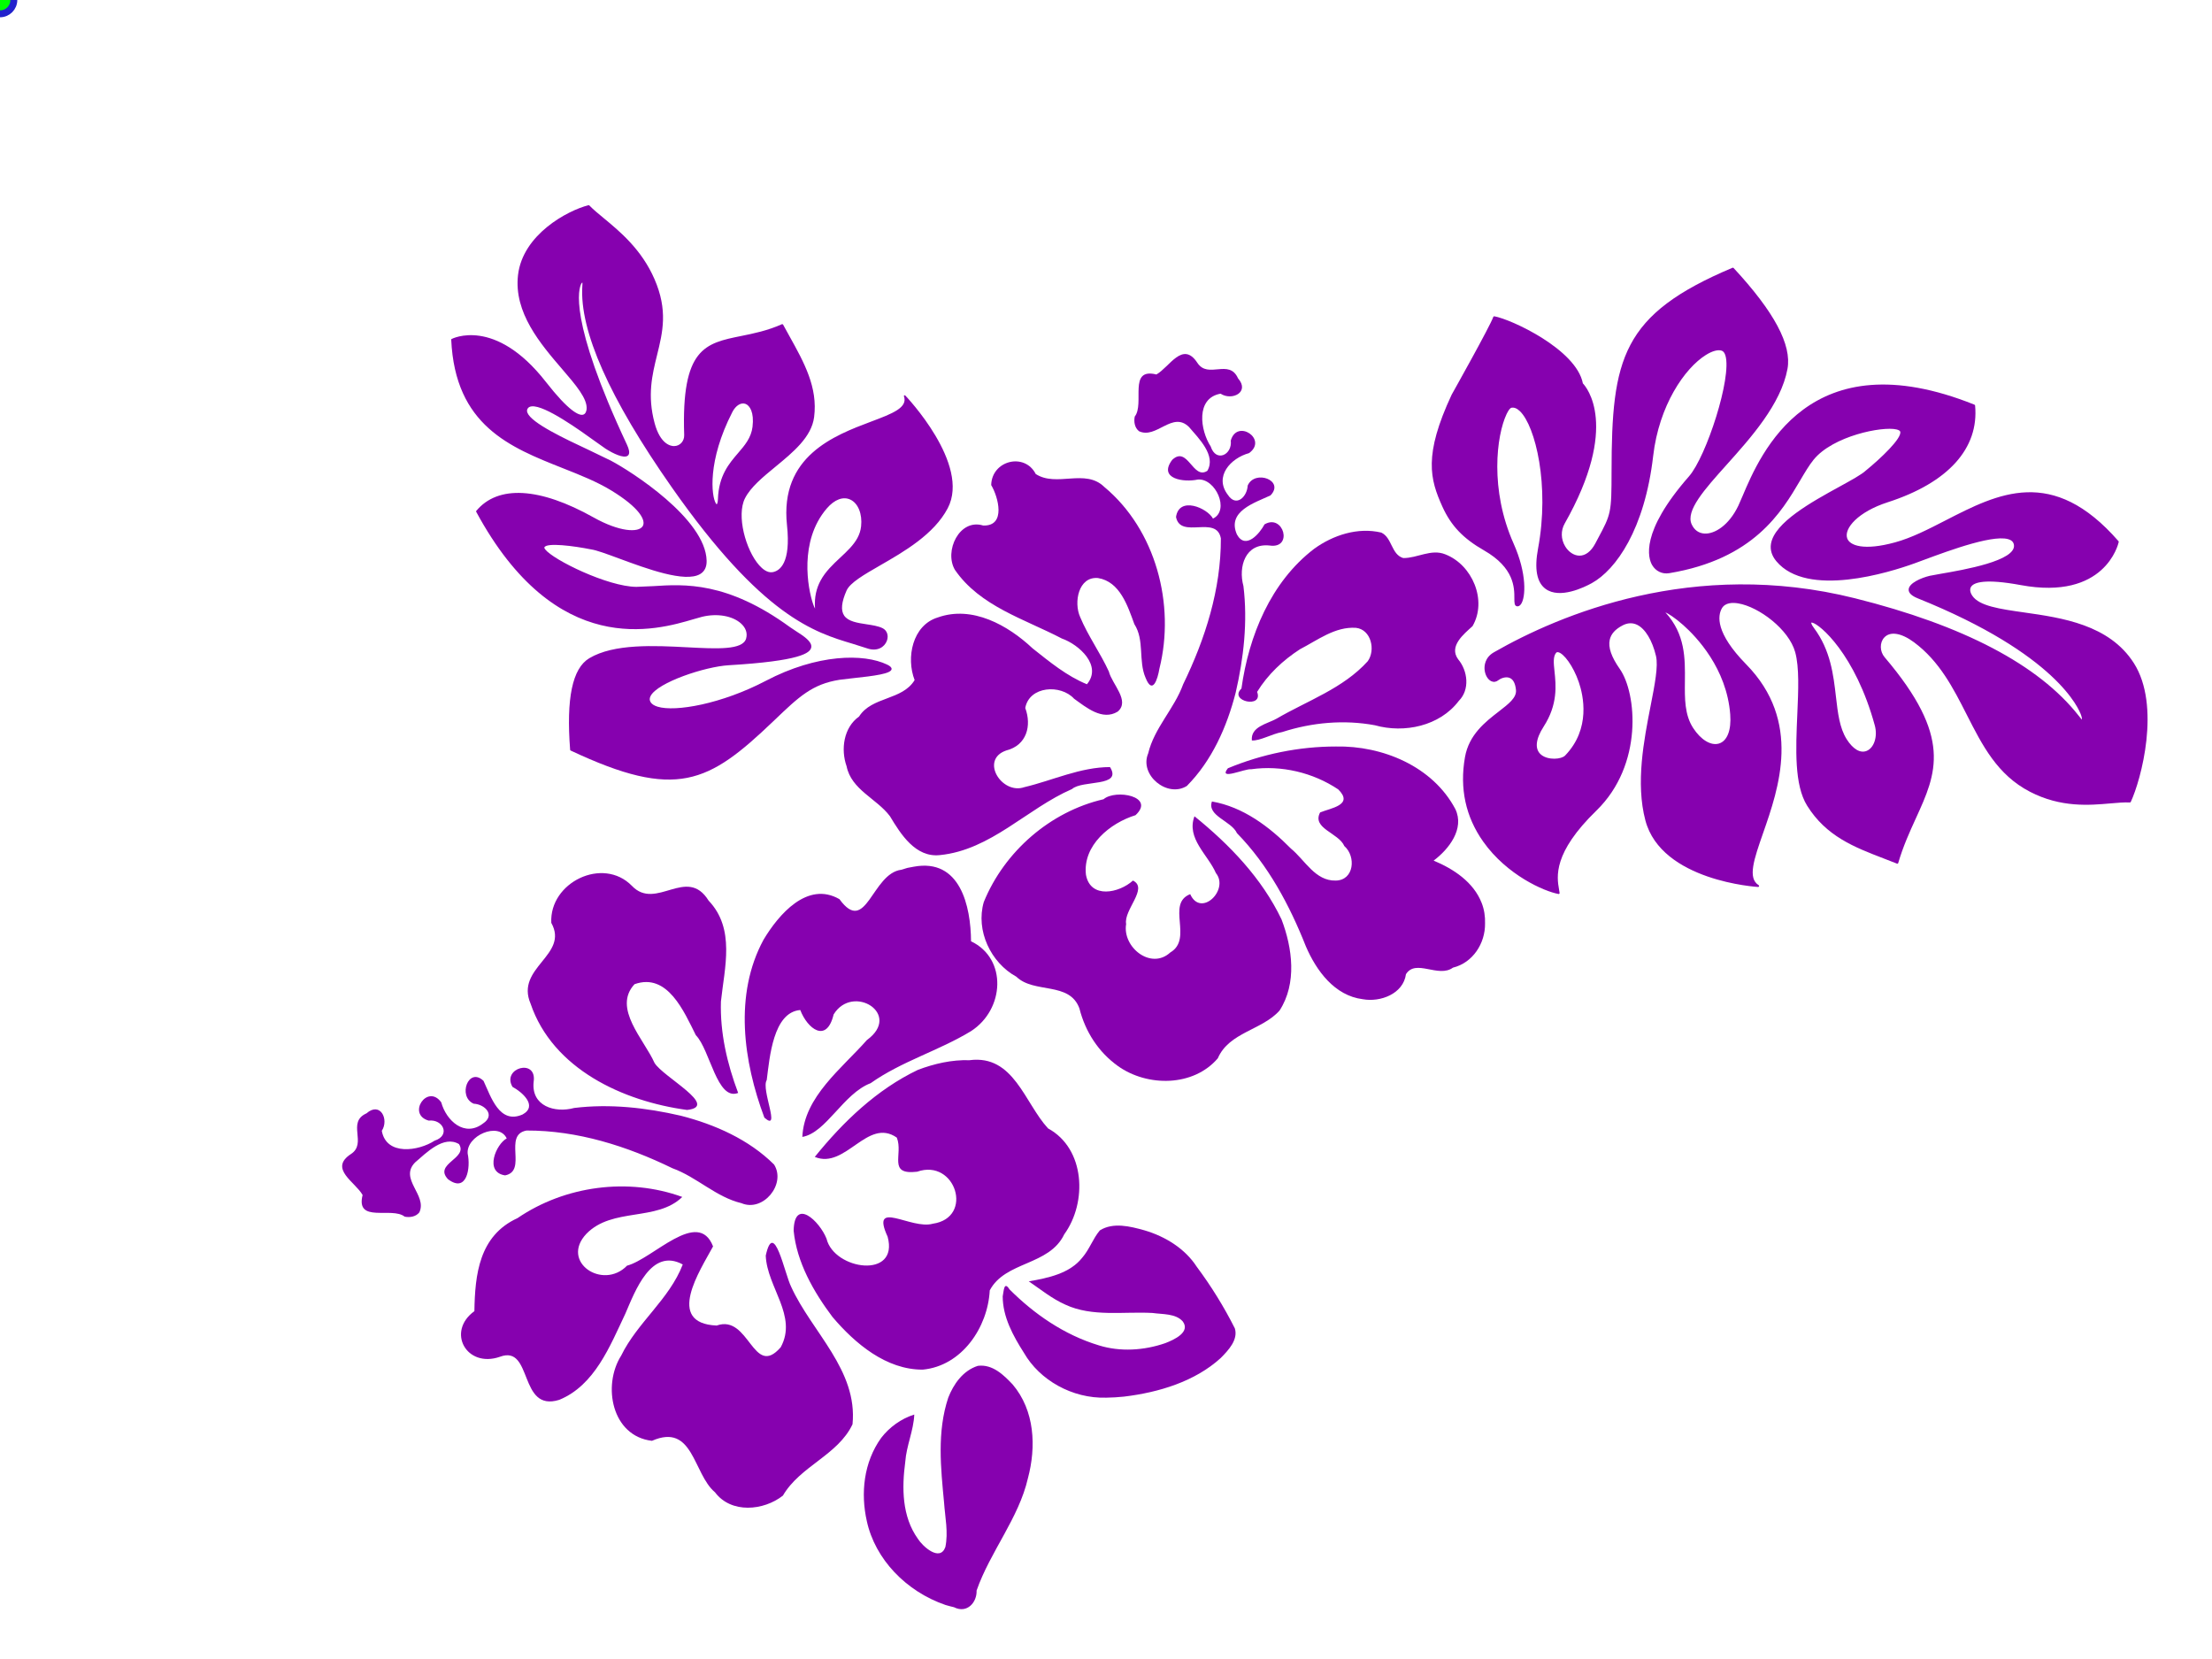
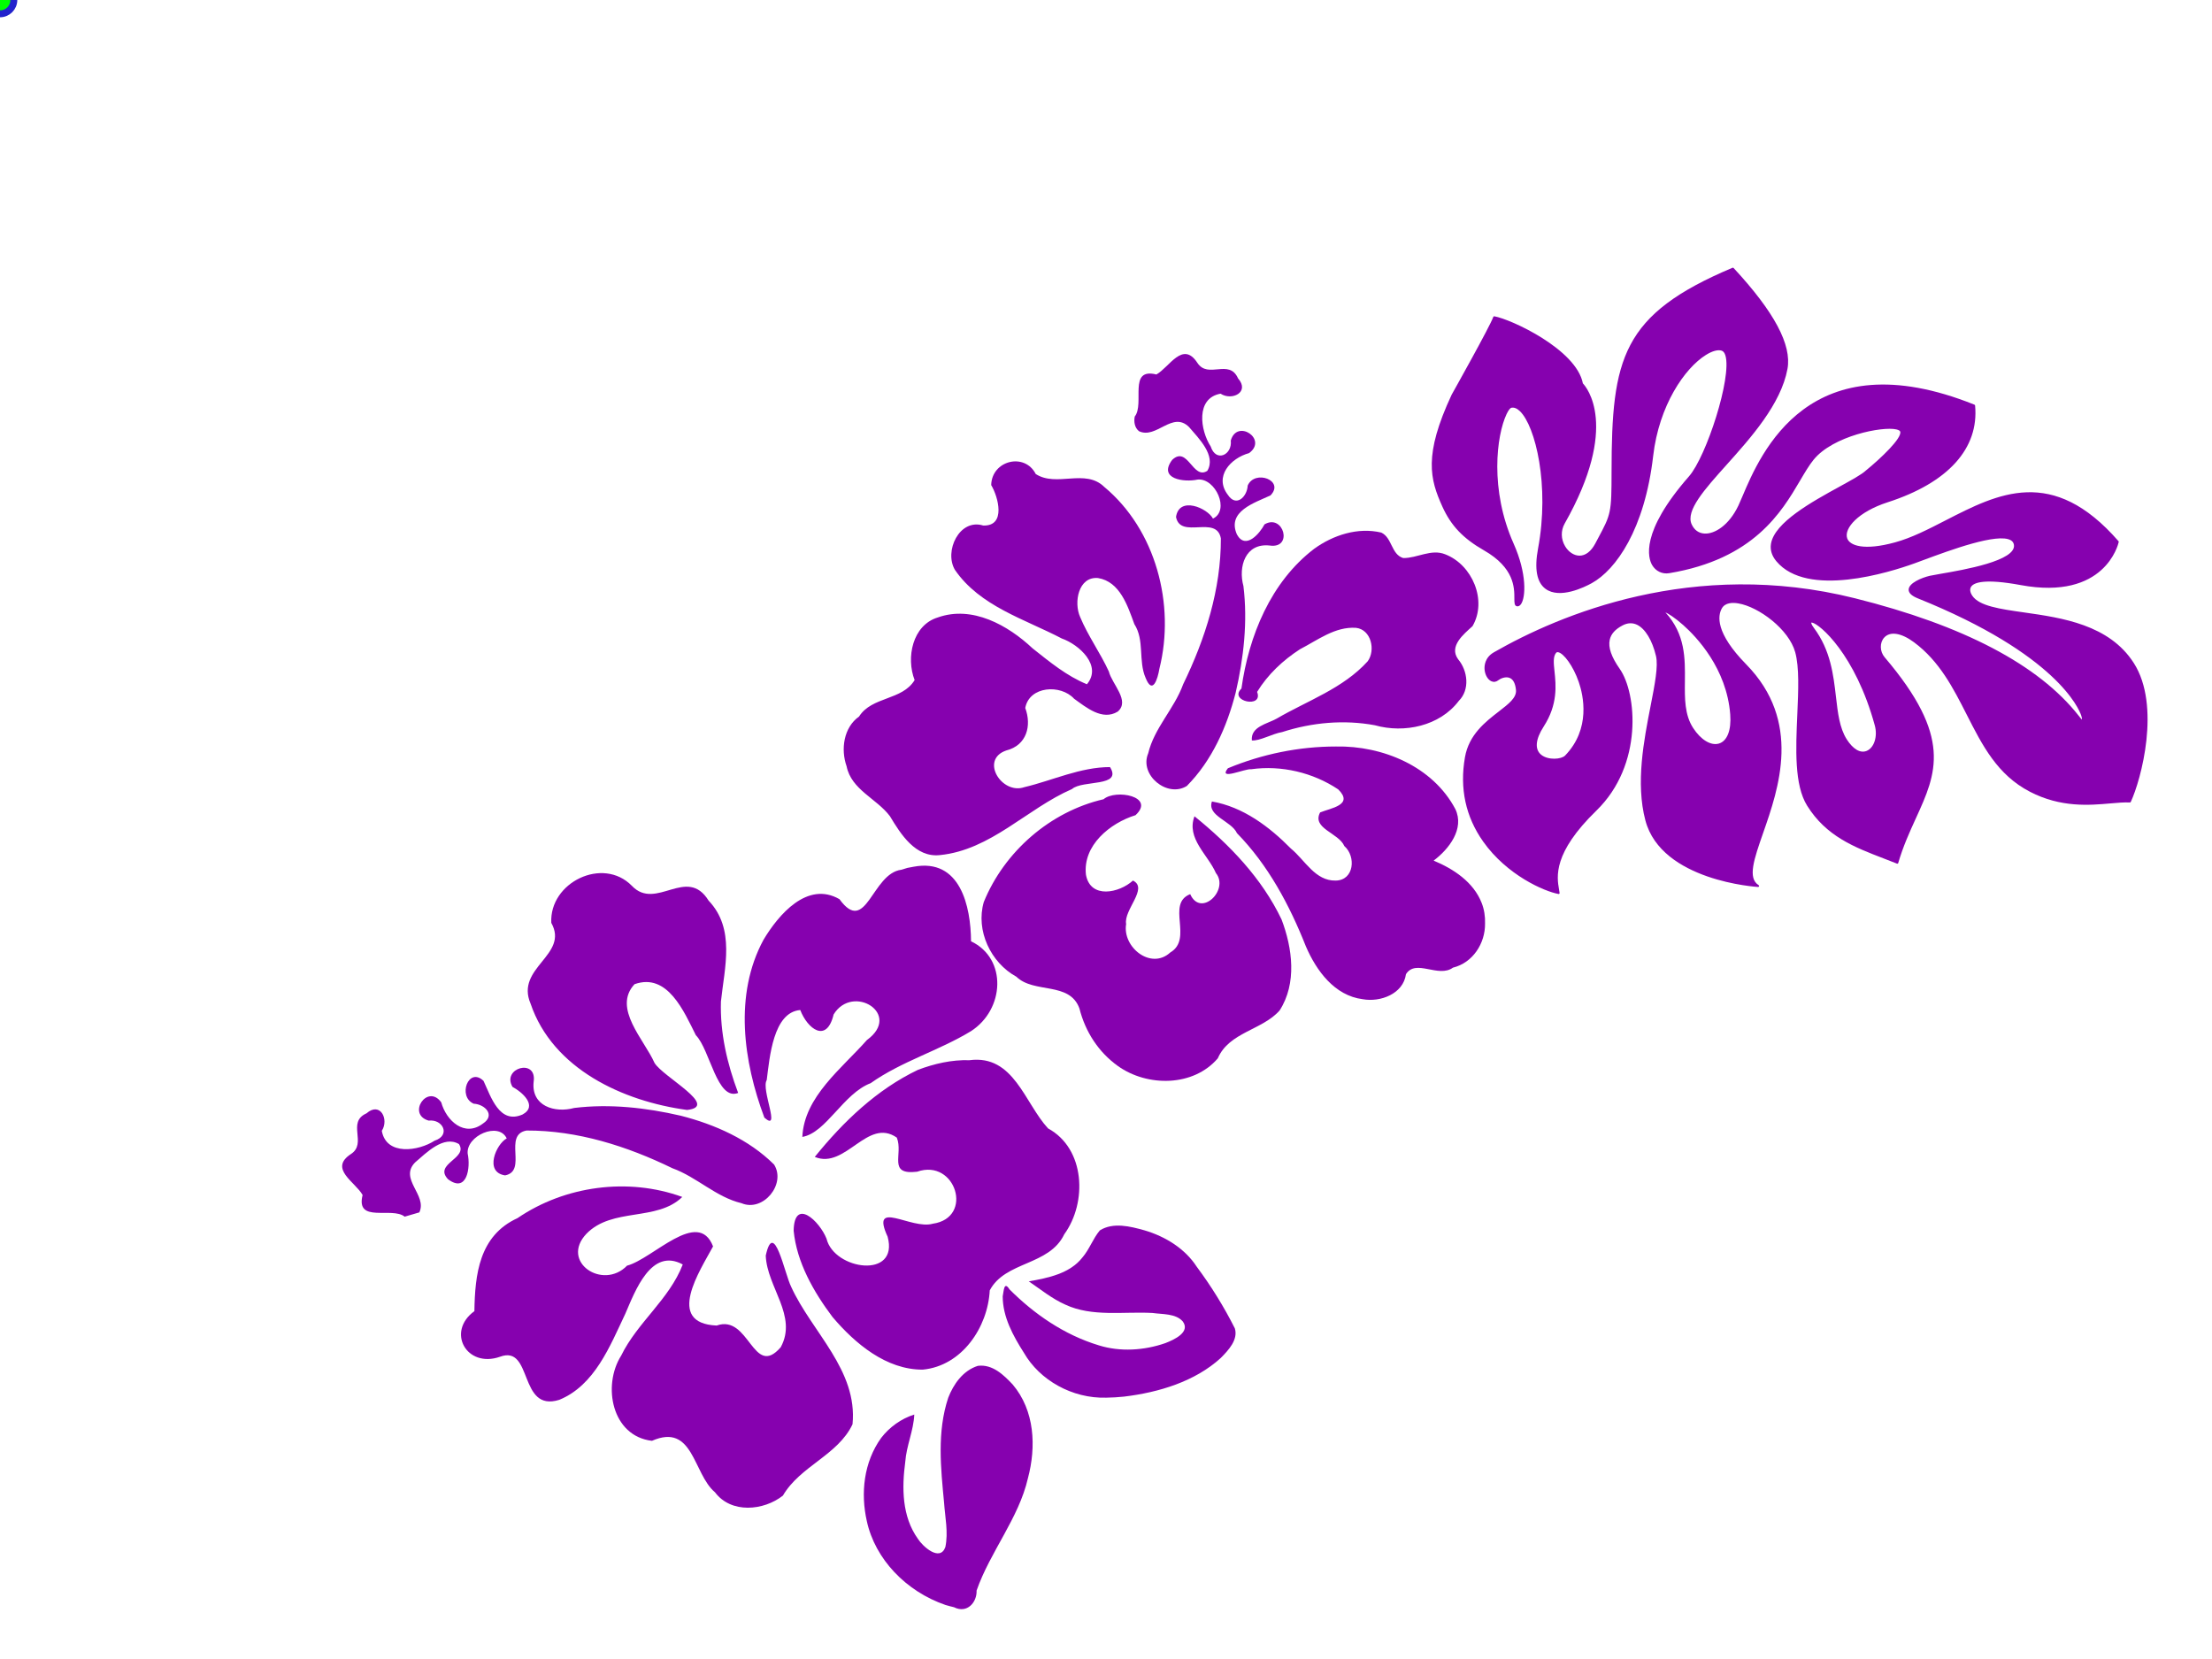
<svg xmlns="http://www.w3.org/2000/svg" width="640" height="480">
  <title>hibiscus</title>
  <g>
    <title>Layer 1</title>
    <g transform="matrix(1 0 0 1 0 0) matrix(1 0 0 1 0 0) matrix(1 0 0 1 0 0) matrix(1 0 0 1 0 0) rotate(-151.729 191.518 151.042)" fill="#cdde87" id="g4206">
      <g fill="#cdde87" id="g4208">
        <g fill="#cdde87" id="g4214">
          <g fill="#cdde87" id="g4216">
-             <path d="m146.602,182.576c2.285,-0.14 4.019,-2.119 4.758,-5.431c0.351,-1.569 0.507,-3.12 0.507,-4.638c0,-11.559 -9.101,-21.202 -11.217,-22.536c0.003,0.005 0.015,0.03 0.015,0.03c1.779,2.802 2.408,5.391 2.408,7.849c0,3.029 -0.956,5.856 -1.894,8.633c-0.846,2.503 -1.661,4.912 -1.661,7.299c0,1.154 0.191,2.303 0.659,3.455c1.357,3.346 3.938,5.491 6.425,5.339m39.828,10.024c1.368,-0.198 2.259,-1.757 2.218,-3.878l0,-0.001c-0.307,-15.934 -6.187,-24.285 -8.293,-25.524c-0.256,-0.151 -0.355,-0.131 -0.356,-0.131c-0.05,0.04 -0.139,0.419 0.401,1.507c3.011,6.075 2.031,10.541 1.166,14.48c-0.643,2.928 -1.25,5.695 -0.076,8.681c1.526,3.898 3.615,5.057 4.94,4.866m-2.736,-112.182c8.078,12.57 10.592,21.055 7.686,25.944c-4.263,7.159 -14.928,12.195 -23.495,16.241c-7.801,3.684 -14.537,6.865 -13.782,10.293c0.345,1.562 1.527,2.671 3.33,3.122c3.241,0.812 7.506,-0.605 10.861,-3.609l1.758,-1.697c8.075,-8.009 29.525,-29.284 70.215,-2.5c0.072,0.047 0.108,0.125 0.093,0.202c-1.923,9.627 -12.877,14.752 -30.847,14.434c-8.404,-0.147 -13.546,2.186 -13.662,4.526c-0.093,1.876 3.239,4.253 12.934,4.774c4.867,0.261 9.971,-0.335 15.374,-0.967c16.359,-1.911 33.275,-3.888 46.054,17.47c0.038,0.061 0.036,0.136 -0.004,0.198c-0.077,0.117 -7.926,11.678 -29.924,1.994c-10.022,-4.413 -12.978,-3.989 -13.849,-3.344c-0.749,0.555 -0.426,1.571 -0.253,1.982c1.183,2.799 6.073,4.683 11.735,6.863c8.946,3.446 20.081,7.734 24.123,17.921c4.35,10.968 -3.768,23.22 -8.382,27.442c-0.068,0.064 -0.175,0.085 -0.27,0.054c-1.508,-0.482 -3.329,-0.846 -5.439,-1.267c-5.855,-1.169 -13.875,-2.77 -21.225,-8.556c-7.759,-6.106 -9.374,-12.376 -11.083,-19.015c-1.472,-5.714 -2.993,-11.623 -8.697,-17.676c-4.391,-4.654 -7.303,-3.626 -8.091,-3.2c-1.51,0.815 -1.985,2.667 -1.083,4.216c12.659,21.757 7.23,26.261 -0.988,33.08c-2.772,2.299 -5.914,4.907 -8.728,8.554c-0.039,0.048 -0.1,0.081 -0.168,0.091c-0.067,0.01 -0.142,-0.005 -0.194,-0.04l-3.226,-2.086c-7.331,-4.697 -14.256,-9.133 -17.348,-17.227c-2.077,-5.435 0.527,-11.79 3.046,-17.934c1.811,-4.414 3.519,-8.582 3.444,-12.203c-0.116,-5.565 -7.257,-13.105 -12.803,-15.146c-1.31,-0.482 -3.123,-0.863 -4.324,0.057c-1.672,1.28 -3.538,4.798 2.751,13.991c11.339,16.577 0.174,29.38 -7.213,37.853c-4.372,5.012 -7.53,8.635 -4.924,11.029c0.079,0.072 0.088,0.181 0.024,0.262c-0.065,0.081 -0.186,0.114 -0.295,0.079c-0.261,-0.083 -26.098,-8.516 -26.242,-22.893c-0.085,-8.551 5.172,-17.028 9.396,-23.839c2.845,-4.587 5.303,-8.549 5.1,-11.037c-0.292,-3.654 -1.213,-5.837 -2.815,-6.675c-1.833,-0.958 -4.402,-0.041 -6.886,0.847c-1.646,0.587 -3.201,1.143 -4.592,1.205c-1.46,0.068 -2.636,-1.01 -2.862,-2.623c-0.265,-1.891 0.891,-4.151 4.053,-4.644c0,-0.001 4.283,-0.81 4.283,-0.81c11.247,-2.308 26.65,-5.468 67.516,15.092c28.05,14.112 44.999,27.248 50.377,39.043c0.193,0.423 0.371,0.807 0.474,0.894c0.002,-0.033 0.052,-0.103 0.087,-0.254c0.001,-0.007 0.015,-0.078 0.015,-0.219c0,-1.493 -1.474,-10.821 -33.681,-34.735c-1.206,-0.895 -1.813,-1.67 -1.813,-2.313c0,-0.156 0.036,-0.304 0.106,-0.443c0.628,-1.237 3.958,-1.423 6.618,-1.206l3.143,0.385c5.921,0.784 18.243,2.417 21.443,0.285c0.45,-0.299 0.69,-0.653 0.733,-1.083c0.043,-0.432 -0.116,-0.798 -0.487,-1.119c-2.447,-2.115 -13.146,-1.523 -20.958,-1.091l-6.862,0.299c-6.53,0.069 -32.142,-1.829 -38.141,-12.37c-0.898,-1.577 -0.954,-3.027 -0.17,-4.309c2.634,-4.307 14.289,-5.941 22.799,-7.134c3.71,-0.521 6.914,-0.97 8.35,-1.508c4.946,-1.507 12.257,-4.308 12.19,-5.868c-0.007,-0.173 -0.263,-0.325 -0.475,-0.421c-3.48,-1.569 -21.063,-0.926 -28.374,2.943c0,0.001 -4.163,2.474 -4.163,2.474c-7.688,4.796 -18.218,11.365 -40.509,8.315l-2.026,-0.192c-2.641,-0.205 -5.635,-0.437 -6.157,-2.044c-0.512,-1.578 0.861,-4.943 18.618,-15.893c5.798,-3.578 15.722,-14.078 15.653,-18.516c-0.012,-0.732 -0.287,-1.245 -0.841,-1.568c-0.571,-0.333 -1.374,-0.402 -2.385,-0.206c-5.294,1.027 -16.002,9.52 -24.071,21.451c-9.381,13.873 -21.174,20.412 -28.701,20.738c-0.98,0.043 -1.543,-0.129 -1.721,-0.526c-0.558,-1.237 3.437,-4.099 8.717,-7.711l3.068,-2.152c6.392,-4.856 8.039,-9.92 11.028,-19.114l0.201,-0.613c8.009,-24.584 13.825,-33.347 47.598,-35.157c0.096,-0.005 0.188,0.037 0.235,0.11" fill="#8601af" id="path4224" />
-           </g>
+             </g>
        </g>
      </g>
    </g>
    <g transform="rotate(46.099 503.4 181.943)" fill="#89a02c" id="g3876">
      <g fill="#89a02c" id="g3878">
        <g fill="#89a02c" id="g3884">
          <g fill="#89a02c" id="g3886">
            <path d="m536.843,175.546c-5.06,-3.859 -10.796,-8.233 -18.794,-9.221c-1.471,-0.182 -1.604,-0.507 -1.605,-0.51l0,-0.004c0,-0.015 0.024,-0.079 0.156,-0.175c1.748,-1.285 15.222,-2.69 34.008,7.561c2.897,1.582 4.543,4.638 3.669,6.812c-0.738,1.835 -3.086,2.496 -6.44,1.815c-3.769,-0.768 -7.28,-3.445 -10.994,-6.278m-45.558,17.452c4.992,-0.395 17.718,-0.39 28.049,8.152c3.51,2.904 4.92,5.963 3.771,8.186c-1.104,2.134 -4.398,3.015 -8.397,2.246c-4.493,-0.864 -7.836,-4.148 -11.375,-7.624c-4.79,-4.705 -9.747,-9.565 -18.311,-9.791c0.788,-0.339 2.874,-0.901 6.263,-1.169m-16.221,36.113c-1.858,-1.448 -3.326,-2.593 -3.529,-3.987c-0.039,-0.254 0.056,-0.451 0.299,-0.617c1.3,-0.897 5.77,-0.426 10.352,1.707c3.647,1.696 12.172,6.807 12.564,17.583c0.054,1.545 -2.377,4.516 -4.964,4.832c-2.458,0.299 -4.368,-1.895 -5.379,-6.179c-1.749,-7.42 -6.138,-10.841 -9.343,-13.339m-54.41,-63.679l-0.007,0l0.007,0zm101.384,-48.068c-1.624,5.411 -3.158,10.523 -5.532,14.878c-4.507,8.268 -8.455,10.102 -10.463,9.161c-2.752,-1.289 -3.297,-7.644 0.622,-15.664c8.056,-16.502 7.123,-29.867 -2.627,-37.632c-0.088,-0.07 -0.21,-0.085 -0.313,-0.038c-46.952,21.138 -32.76,54.321 -27.416,66.812l1.111,2.688c2.233,5.983 1.131,10.642 -0.953,12.607c-1.235,1.163 -2.799,1.459 -4.525,0.855c-4.094,-1.433 -4.703,-9.678 -5.406,-19.224c-0.772,-10.476 -1.735,-23.514 -7.775,-31.93c-4.123,-5.745 -14.537,-8.695 -31.839,-9.017c-0.125,-0.002 -0.239,0.072 -0.281,0.184c-12.5,32.499 -5.362,43.356 18.222,66.095c8.657,8.344 8.753,8.643 11.228,16.278l0.517,1.584c0.799,2.444 0.562,4.475 -0.666,5.721c-1.093,1.108 -2.935,1.526 -4.81,1.09c-2.358,-0.547 -4.166,-2.222 -4.837,-4.479c-9.263,-31.164 -24.21,-31.902 -25.569,-31.903c-8.396,-5.452 -27.748,2.077 -31.741,4.997c-0.109,0.082 -0.146,0.225 -0.085,0.344c1.317,2.592 7.792,24.062 7.857,24.278c6.953,18.041 13.29,21.491 21.485,24.398c5.717,2.028 10.775,2.058 17.461,0.101c9.73,-2.844 13.876,1.154 16.104,3.301c0.915,0.883 1.577,1.52 2.198,1.016c0.223,-0.181 0.462,-0.538 0.338,-1.211c-0.436,-2.396 -5.214,-7.434 -14.084,-10.634c-16.127,-5.828 -25.998,-18.131 -28.431,-24.516c-0.492,-1.29 -0.516,-2.006 -0.374,-2.247c0.412,-0.697 1.231,-1.076 2.436,-1.124c6.222,-0.249 21.518,8.681 32.289,23.794c3.45,4.838 6.769,7.03 9.867,6.515c5.068,-0.843 7.49,-8.464 8.112,-10.78c2.068,-7.702 -0.579,-21.82 -14.212,-38.348c-9.331,-11.32 -11.964,-24.126 -10.461,-31.235c0.453,-2.141 1.261,-3.617 2.276,-4.154c0.446,-0.236 1.032,-0.173 1.742,0.189c5.909,3.009 17.255,24.283 17.898,31.847c1.829,21.584 8.948,24.956 11.087,25.475c2.012,0.488 3.973,-0.247 5.123,-1.915c14.056,-20.46 9.791,-35.732 6.97,-45.837c-0.75,-2.685 -1.398,-5.003 -1.65,-7.072c-1.069,-8.793 6.787,-21.06 10.328,-23.33c0.53,-0.339 0.955,-0.458 1.194,-0.333c1.739,0.908 1.682,9.455 1.221,14.978c-0.024,1.687 -0.907,4.946 -1.926,8.718c-2.368,8.755 -5.611,20.746 -1.821,25.774c1.072,1.422 2.655,2.216 4.703,2.359c13.932,0.974 25.054,-21.431 28.131,-28.322l1.168,-2.664c3.189,-7.318 9.123,-20.939 13.372,-22.102c0.564,-0.154 1.065,-0.074 1.535,0.243c3.906,2.647 -4.874,15.58 -8.624,21.103l-1.777,2.688c-1.265,2.142 -2.67,5.814 -1.359,7.155c0.678,0.693 1.908,0.643 3.661,-0.143c39.59,-17.773 55.449,-11.391 57.127,-10.605c0.733,0.343 0.981,0.579 1.079,0.71c-0.283,0.016 -0.861,-0.04 -1.491,-0.101c-18.603,-1.862 -41.94,5.909 -69.362,23.094c-40.838,25.595 -55.839,64.921 -61.148,86.084c-0.758,3.001 0.943,4.779 1.711,5.403c1.21,0.987 2.741,1.37 3.807,0.951c0.701,-0.275 1.124,-0.873 1.193,-1.68c0.062,-0.709 0.597,-2.334 1.862,-2.841c0.997,-0.4 2.246,-0.019 3.704,1.132c1.757,1.381 1.441,4.269 1.043,7.926c-0.525,4.827 -1.179,10.833 2.744,16.2c5.399,7.393 12.551,11.812 21.258,13.133c11.735,1.781 22.595,-2.725 26.015,-5.186c0.076,-0.054 0.122,-0.134 0.122,-0.223c-0.001,-0.088 -0.041,-0.167 -0.116,-0.22l-0.828,-0.577c-3.096,-2.095 -8.86,-5.995 -8.95,-23.598c-0.095,-19.076 -16.465,-32.014 -24.849,-33.315c-4.187,-0.65 -6.831,-1.877 -8.084,-3.751c-0.966,-1.444 -1.102,-3.27 -0.418,-5.584c0.462,-1.566 1.397,-2.619 2.777,-3.13c2.458,-0.908 6.3,-0.043 10.284,2.314c2.602,1.538 5.713,5.975 9.316,11.113c5.833,8.318 13.09,18.669 22.838,24.086c15.896,8.835 36.296,-9.952 36.5,-10.143c0.095,-0.088 0.116,-0.227 0.051,-0.336c-0.066,-0.111 -0.201,-0.166 -0.33,-0.133c-3.724,0.924 -6.35,-4.266 -9.987,-11.447c-6.145,-12.138 -15.432,-30.48 -38.544,-30.265c-12.783,0.119 -15.854,-3.809 -16.547,-6.162c-0.546,-1.857 0.919,-3.42 2.244,-4.403c4.874,-3.619 15.604,-5.356 21.617,-2.085c3.988,2.171 8.54,6.953 13.361,12.016c6.936,7.287 14.108,14.822 21.014,16.286c10.256,2.174 18.122,-1.51 26.448,-5.407l3.661,-1.692c0.071,-0.034 0.127,-0.094 0.153,-0.168c0.023,-0.072 0.016,-0.152 -0.021,-0.219c-2.517,-4.385 -4.177,-8.587 -5.782,-12.651c-5.282,-13.38 -9.455,-23.948 -39.851,-25.8c-2.192,-0.134 -4.069,-1.874 -4.186,-3.881c-0.148,-2.525 2.457,-4.488 6.966,-5.247c9.076,-1.527 17.492,1.041 25.631,3.522c9.629,2.937 18.725,5.712 28.802,2.295c9.532,-3.232 14.742,-9.695 18.546,-14.412c1.368,-1.697 2.549,-3.162 3.723,-4.259c0.084,-0.077 0.111,-0.193 0.071,-0.296c-2.537,-6.603 -13.967,-25.626 -28.337,-28.503c-12.972,-2.595 -23.868,5.917 -32.623,12.757c-5.525,4.316 -10.296,8.044 -13.856,7.405c-0.534,-0.096 -1.805,-0.436 -2.073,-1.519c-0.365,-1.485 1.008,-4.549 9.617,-10.722c20.074,-14.396 11.064,-28.462 10.67,-29.053c-0.051,-0.077 -0.138,-0.125 -0.233,-0.13c-29.02,-1.428 -34.112,15.537 -39.038,31.944" fill="#8601af" id="path3894" />
          </g>
        </g>
      </g>
    </g>
    <path d="m206.878,431.775c-6.395,-5.367 -6.212,-20.185 -18.247,-14.902c-11.62,-1.339 -14.398,-15.966 -8.912,-24.642c4.693,-9.621 13.936,-16.288 17.824,-26.38c-9.149,-4.994 -13.784,7.712 -16.603,14.217c-4.447,9.375 -8.861,20.737 -19.128,24.948c-11.86,3.71 -7.561,-16.039 -17.162,-12.46c-9.686,3.379 -15.579,-7.279 -7.393,-13.2c0.17,-10.565 1.349,-21.83 12.465,-26.909c13.735,-9.376 32.028,-11.83 47.683,-6.132c-7.358,7.179 -20.234,2.945 -27.737,10.656c-7.696,8.136 4.777,16.425 11.758,9.221c7.482,-1.968 20.561,-16.731 24.884,-5.569c-3.756,6.964 -13.946,22.257 1.045,22.899c9.472,-3.374 10.522,15.494 18.531,6.278c4.961,-9.089 -3.966,-17.339 -4.331,-26.511c2.362,-10.832 5.442,5.206 7.356,9.026c5.983,13.102 19.301,24.098 17.751,39.774c-4.247,8.967 -15.14,12.056 -20.141,20.635c-5.577,4.394 -14.981,5.266 -19.643,-0.949l0,0zm-8.094,-110.633c-18.518,-2.497 -38.839,-11.84 -45.268,-30.745c-4.514,-10.497 11.229,-14.01 5.99,-23.387c-0.607,-11.696 14.925,-19.286 23.316,-10.715c7.009,7.37 15.882,-5.905 22.2,4.279c7.776,8.169 4.605,19.364 3.565,29.19c-0.278,9.053 1.803,18.028 4.985,26.456c-6.126,2.392 -8.114,-12.509 -12.237,-16.699c-3.413,-6.788 -8.178,-18.182 -17.746,-14.762c-6.43,6.921 2.78,15.992 5.777,22.762c2.461,4.091 18.947,12.609 9.418,13.621l0,0l0,0zm66.795,-11.598c-11.902,5.689 -21.626,15.021 -29.839,25.187c8.921,3.696 15.224,-11.521 23.733,-5.587c1.961,4.824 -2.806,10.901 5.888,9.867c11.127,-3.905 16.527,13.337 4.517,15.048c-6.272,1.809 -18.161,-7.345 -13.061,3.756c3.359,12.345 -15.473,9.676 -17.68,0.568c-1.998,-5.067 -9.334,-12.035 -9.509,-2.295c0.888,9.141 5.783,17.695 11.237,24.954c6.525,7.69 15.535,15.285 26.115,15.234c11.33,-1.065 18.832,-12.231 19.385,-22.927c4.483,-8.505 17.198,-7.078 21.564,-16.238c6.678,-9.185 6.09,-24.775 -4.699,-30.631c-6.813,-7.394 -9.902,-21.412 -22.728,-19.731c-5.105,-0.168 -10.17,1.001 -14.923,2.795l0,0zm-4.772,-57.903c-8.586,1.047 -10.142,19.215 -17.926,8.518c-9.297,-5.365 -17.647,4.513 -21.964,11.731c-8.614,15.887 -5.83,35.262 0.24,51.478c4.935,4.339 -1.032,-8.186 0.68,-10.859c0.843,-6.578 1.863,-19.643 9.702,-20.278c2.096,5.466 7.636,9.736 9.654,1.282c5.534,-9.037 19.943,-0.103 9.634,7.401c-7.265,8.236 -18.161,16.39 -18.686,28.03c6.906,-1.196 11.854,-12.544 19.763,-15.548c8.97,-6.345 19.736,-9.391 29.024,-15.045c9.744,-6.264 10.563,-20.991 0.024,-26.007c-0.078,-10.107 -3.08,-24.121 -16.619,-21.572l-1.793,0.339l-1.733,0.53l0,0l0,0z" fill="#8601af" id="path7488" />
-     <path d="m117.088,352.016c-3.718,-2.959 -14.254,2.031 -12.175,-6.265c-2.135,-3.794 -9.836,-7.593 -3.397,-11.839c4.827,-3.112 -1.304,-9.181 4.52,-11.786c3.992,-3.497 6.581,1.764 4.431,5.059c1.297,7.265 10.617,5.888 15.278,2.848c4.701,-1.519 2.443,-6.287 -1.714,-5.806c-6.401,-1.806 -0.358,-10.815 3.633,-5.287c1.46,5.341 6.772,10.183 12.069,6.136c3.697,-2.416 0.571,-5.577 -2.677,-5.742c-4.737,-2.049 -1.504,-10.816 2.848,-6.593c2.143,4.58 4.589,12.663 11.296,9.712c4.567,-2.504 -0.286,-6.604 -2.919,-7.986c-3.219,-5.493 7.153,-8.396 6.12,-1.472c-0.757,7.028 6.104,9.115 11.735,7.572c10.294,-1.257 20.781,-0.082 30.847,2.248c9.882,2.533 19.69,6.875 26.989,14.13c3.533,5.664 -3.172,13.828 -9.433,11.177c-7.4,-1.772 -12.914,-7.56 -19.994,-10.117c-13.128,-6.392 -27.48,-10.956 -42.202,-10.909c-6.894,1.249 0.362,11.694 -6.202,12.976c-6.135,-0.908 -2.58,-9.071 0.468,-10.696c-2.369,-4.955 -11.774,-0.724 -11.296,4.41c0.88,3.975 -0.17,11.553 -5.688,7.399c-4.272,-4.503 5.912,-5.994 3.164,-10.173c-4.433,-2.617 -9.443,2.545 -12.683,5.306c-4.734,4.802 3.597,9.452 1.221,14.461c-1.008,1.272 -2.727,1.531 -4.239,1.237z" fill="#8601af" id="path7490" />
+     <path d="m117.088,352.016c-3.718,-2.959 -14.254,2.031 -12.175,-6.265c-2.135,-3.794 -9.836,-7.593 -3.397,-11.839c4.827,-3.112 -1.304,-9.181 4.52,-11.786c3.992,-3.497 6.581,1.764 4.431,5.059c1.297,7.265 10.617,5.888 15.278,2.848c4.701,-1.519 2.443,-6.287 -1.714,-5.806c-6.401,-1.806 -0.358,-10.815 3.633,-5.287c1.46,5.341 6.772,10.183 12.069,6.136c3.697,-2.416 0.571,-5.577 -2.677,-5.742c-4.737,-2.049 -1.504,-10.816 2.848,-6.593c2.143,4.58 4.589,12.663 11.296,9.712c4.567,-2.504 -0.286,-6.604 -2.919,-7.986c-3.219,-5.493 7.153,-8.396 6.12,-1.472c-0.757,7.028 6.104,9.115 11.735,7.572c10.294,-1.257 20.781,-0.082 30.847,2.248c9.882,2.533 19.69,6.875 26.989,14.13c3.533,5.664 -3.172,13.828 -9.433,11.177c-7.4,-1.772 -12.914,-7.56 -19.994,-10.117c-13.128,-6.392 -27.48,-10.956 -42.202,-10.909c-6.894,1.249 0.362,11.694 -6.202,12.976c-6.135,-0.908 -2.58,-9.071 0.468,-10.696c-2.369,-4.955 -11.774,-0.724 -11.296,4.41c0.88,3.975 -0.17,11.553 -5.688,7.399c-4.272,-4.503 5.912,-5.994 3.164,-10.173c-4.433,-2.617 -9.443,2.545 -12.683,5.306c-4.734,4.802 3.597,9.452 1.221,14.461z" fill="#8601af" id="path7490" />
    <path d="m248.556,207.313c3.685,-5.841 12.467,-4.615 16.073,-10.544c-2.512,-6.451 -0.657,-15.862 6.688,-18.115c9.966,-3.567 20.311,2.229 27.444,8.937c4.923,3.895 9.852,7.983 15.719,10.386c4.513,-5.38 -2.288,-11.495 -7.254,-13.235c-10.806,-5.652 -23.695,-9.318 -30.94,-19.871c-3.187,-5.389 1.283,-14.942 8.18,-12.821c6.727,0.237 4.329,-8.353 2.32,-11.699c0.155,-7.141 9.673,-9.506 12.884,-3.207c6.036,3.915 14.294,-1.664 19.799,3.711c14.956,12.433 20.625,34.038 15.984,52.616c-0.515,3.082 -1.985,7.679 -3.993,2.661c-2.166,-4.95 -0.242,-10.868 -3.262,-15.563c-1.921,-5.241 -4.164,-12.298 -10.509,-13.323c-5.689,-0.517 -7.066,7.074 -5.175,11.26c2.275,5.488 5.833,10.364 8.312,15.781c0.912,3.669 6.236,8.497 2.55,11.611c-4.44,2.704 -9.095,-1.22 -12.614,-3.742c-3.869,-4.235 -12.949,-3.688 -14.126,2.683c1.901,5.105 0.464,10.802 -5.518,12.304c-7.694,2.659 -1.274,12.871 5.256,10.607c8.213,-1.949 16.18,-5.799 24.785,-5.811c3.675,5.865 -7.982,3.653 -10.992,6.353c-13.078,5.691 -23.451,17.645 -38.251,19.117c-7.033,0.754 -11.297,-6.047 -14.436,-11.266c-3.834,-5.1 -11.158,-7.63 -12.533,-14.439c-1.735,-4.897 -0.868,-11.227 3.609,-14.391l0,0zm110.632,-8.094c2.125,-15.274 8.491,-30.859 21.054,-40.447c5.507,-3.974 12.643,-6.289 19.402,-4.682c3.178,1.484 2.859,6.32 6.347,7.371c4.063,0.06 8.076,-2.736 12.162,-1.08c7.815,3.021 12.231,13.347 7.89,20.789c-2.506,2.287 -6.927,5.788 -4.161,9.573c2.795,3.315 3.458,8.797 0.196,12.044c-5.5,7.285 -15.771,9.448 -24.275,7.053c-8.934,-1.663 -18.211,-0.816 -26.832,1.968c-2.854,0.482 -6.539,2.63 -8.771,2.422c-0.367,-4.022 4.425,-4.766 7.132,-6.287c8.957,-5.229 19.281,-8.749 26.396,-16.627c2.326,-3.221 0.994,-9.172 -3.395,-9.665c-6.06,-0.406 -11.099,3.562 -16.206,6.192c-4.928,3.19 -9.33,7.315 -12.407,12.345c1.907,4.921 -8.374,2.696 -4.532,-0.97l0,0.001zm11.599,66.795c-5.684,-11.905 -15.025,-21.623 -25.187,-29.839c-2.424,6.394 3.906,11.127 6.202,16.433c3.917,4.856 -4.365,12.974 -7.442,6.095c-7.061,2.806 0.95,12.934 -5.768,16.881c-5.597,5.144 -13.906,-1.543 -12.767,-8.242c-0.758,-4.093 6.538,-10.345 1.97,-12.568c-3.946,3.604 -12.308,5.41 -13.596,-1.683c-0.976,-8.479 6.965,-14.959 14.34,-17.232c5.869,-5.445 -5.752,-7.613 -9.247,-4.615c-15.422,3.558 -28.707,15.139 -34.654,29.749c-2.388,8.242 2.011,17.552 9.431,21.602c5.125,4.98 15.377,1.312 18.238,9.166c1.703,6.738 5.489,12.627 11.162,16.689c8.507,6.045 21.805,6.024 28.882,-2.251c3.267,-7.572 12.84,-8.137 17.876,-13.833c5.067,-7.839 3.722,-18.073 0.56,-26.352l0,0zm57.902,-4.773c-2.358,-6.037 -8.138,-9.842 -13.895,-12.24c4.405,-3.293 9.007,-9.194 6.286,-14.9c-6.53,-12.366 -21.062,-18.389 -34.558,-18.115c-10.685,-0.001 -21.406,2.206 -31.254,6.299c-2.949,3.691 4.976,0.037 6.747,0.28c8.723,-1.218 17.892,0.957 25.171,5.829c4.623,4.551 -2.21,5.408 -5.235,6.669c-2.473,4.636 5.385,5.91 7.002,9.723c3.446,2.99 2.854,9.928 -2.495,9.989c-5.927,0.156 -8.908,-5.939 -12.944,-9.248c-6.272,-6.353 -13.864,-12.077 -22.862,-13.632c-1.49,4.199 5.659,5.629 7.233,9.158c9.05,9.252 15.226,20.837 19.954,32.779c3.021,7.017 8.29,14.252 16.444,15.269c5.105,0.933 11.726,-1.545 12.504,-7.237c2.84,-4.534 9.371,1.194 13.606,-1.897c5.742,-1.405 9.351,-7.028 9.276,-12.758c0.073,-2.027 -0.234,-4.077 -0.98,-5.968l0,0z" fill="#8601af" id="path6656" />
    <path d="m328.314,120.523c2.96,-3.718 -2.03,-14.254 6.266,-12.175c3.793,-2.135 7.592,-9.837 11.839,-3.397c3.111,4.827 9.181,-1.305 11.785,4.519c3.498,3.992 -1.763,6.582 -5.058,4.432c-7.266,1.297 -5.889,10.616 -2.849,15.278c1.52,4.701 6.287,2.442 5.807,-1.715c1.806,-6.4 10.814,-0.357 5.287,3.634c-5.341,1.46 -10.184,6.771 -6.137,12.069c2.416,3.696 5.577,0.571 5.742,-2.677c2.049,-4.737 10.817,-1.504 6.594,2.848c-4.58,2.142 -12.664,4.589 -9.712,11.296c2.503,4.567 6.603,-0.286 7.985,-2.92c5.494,-3.218 8.397,7.154 1.472,6.12c-7.027,-0.756 -9.115,6.105 -7.571,11.736c1.257,10.294 0.081,20.781 -2.248,30.847c-2.533,9.882 -6.876,19.69 -14.131,26.989c-5.664,3.532 -13.827,-3.172 -11.177,-9.434c1.773,-7.399 7.56,-12.913 10.117,-19.994c6.392,-13.128 10.957,-27.48 10.91,-42.202c-1.249,-6.893 -11.695,0.362 -12.977,-6.201c0.909,-6.136 9.072,-2.58 10.696,0.467c4.955,-2.368 0.724,-11.773 -4.41,-11.295c-3.974,0.879 -11.552,-0.17 -7.399,-5.688c4.504,-4.272 5.994,5.912 10.174,3.163c2.616,-4.433 -2.546,-9.442 -5.307,-12.682c-4.802,-4.735 -9.451,3.597 -14.461,1.22c-1.271,-1.007 -1.531,-2.726 -1.237,-4.238z" fill="#8601af" id="path6658" />
    <path d="m320.65,406.577c-9.872,-0.999 -18.485,-7.577 -21.943,-15.951c-2.497,-5.332 -4.733,-11.139 -3.97,-17.011c0.502,-1.409 0.933,-4.524 2.221,-1.748c6.106,7.948 13.903,15.078 23.531,19.43c5.861,2.708 12.757,3.17 19.116,1.862c2.741,-0.655 7.716,-2.212 5.833,-5.585c-1.732,-2.56 -5.462,-2.746 -8.356,-3.554c-8.277,-1.55 -17.427,-1.072 -24.658,-5.657c-3.652,-2.231 -6.522,-5.3 -9.64,-8.081c5.71,-0.217 12.098,-0.727 16.233,-4.777c2.397,-2.118 3.724,-5.008 6.077,-7.161c4.154,-1.901 8.903,0.005 12.762,1.65c5.914,2.608 11.032,6.891 13.661,12.431c3.436,6.147 6.32,12.554 8.61,19.127c0.555,3.365 -2.612,5.984 -5.173,7.964c-8.26,5.755 -19.046,7.546 -29.239,7.423c-1.694,-0.047 -3.385,-0.166 -5.065,-0.362l0,0zm-53.979,53.396c-10.806,-5.377 -18.456,-15.818 -19.387,-27.024c-0.755,-8.181 1.301,-16.992 7.274,-23.341c2.731,-2.71 6.365,-4.726 10.357,-5.429c-0.794,4.571 -3.44,8.662 -4.365,13.212c-1.979,7.344 -3.034,15.541 0.719,22.574c1.091,2.38 5.471,7.515 7.571,3.389c1.432,-4.109 1.039,-8.53 1.302,-12.792c0.364,-10.078 0.605,-20.553 5.149,-29.932c1.968,-3.586 5.174,-7.22 9.707,-8.028c4.331,0.024 7.129,3.699 9.281,6.664c5.358,8.329 4.439,18.734 0.834,27.474c-4.146,11.144 -13.633,19.693 -18.956,30.28c-0.311,3.362 -3.583,6.333 -7.105,3.931c-0.807,-0.298 -1.596,-0.635 -2.381,-0.978l0,0z" transform="rotate(-7.487 303.644 409.686)" fill="#8601af" id="path6662" />
    <g id="selectorGroup2">
      <path stroke-dasharray="5,5" stroke="#22c" fill="none" id="selectedBox2" />
-       <line stroke="#22c" id="selectorGrip_rotateconnector_2" />
      <circle r="4" stroke-width="2" stroke="#22c" fill="lime" id="selectorGrip_rotate_2" />
      <circle r="4" stroke-width="2" pointer-events="all" fill="#22c" style="cursor: nw-resize;" display="none" id="selectorGrip_resize_nw_2" />
-       <circle r="4" stroke-width="2" pointer-events="all" fill="#22c" style="cursor: n-resize;" display="none" id="selectorGrip_resize_n_2" />
      <circle r="4" stroke-width="2" pointer-events="all" fill="#22c" style="cursor: ne-resize;" display="none" id="selectorGrip_resize_ne_2" />
      <circle r="4" stroke-width="2" pointer-events="all" fill="#22c" style="cursor: e-resize;" display="none" id="selectorGrip_resize_e_2" />
      <circle r="4" stroke-width="2" pointer-events="all" fill="#22c" style="cursor: se-resize;" display="none" id="selectorGrip_resize_se_2" />
-       <circle r="4" stroke-width="2" pointer-events="all" fill="#22c" style="cursor: s-resize;" display="none" id="selectorGrip_resize_s_2" />
      <circle r="4" stroke-width="2" pointer-events="all" fill="#22c" style="cursor: sw-resize;" display="none" id="selectorGrip_resize_sw_2" />
-       <circle r="4" stroke-width="2" pointer-events="all" fill="#22c" style="cursor: w-resize;" display="none" id="selectorGrip_resize_w_2" />
    </g>
  </g>
</svg>